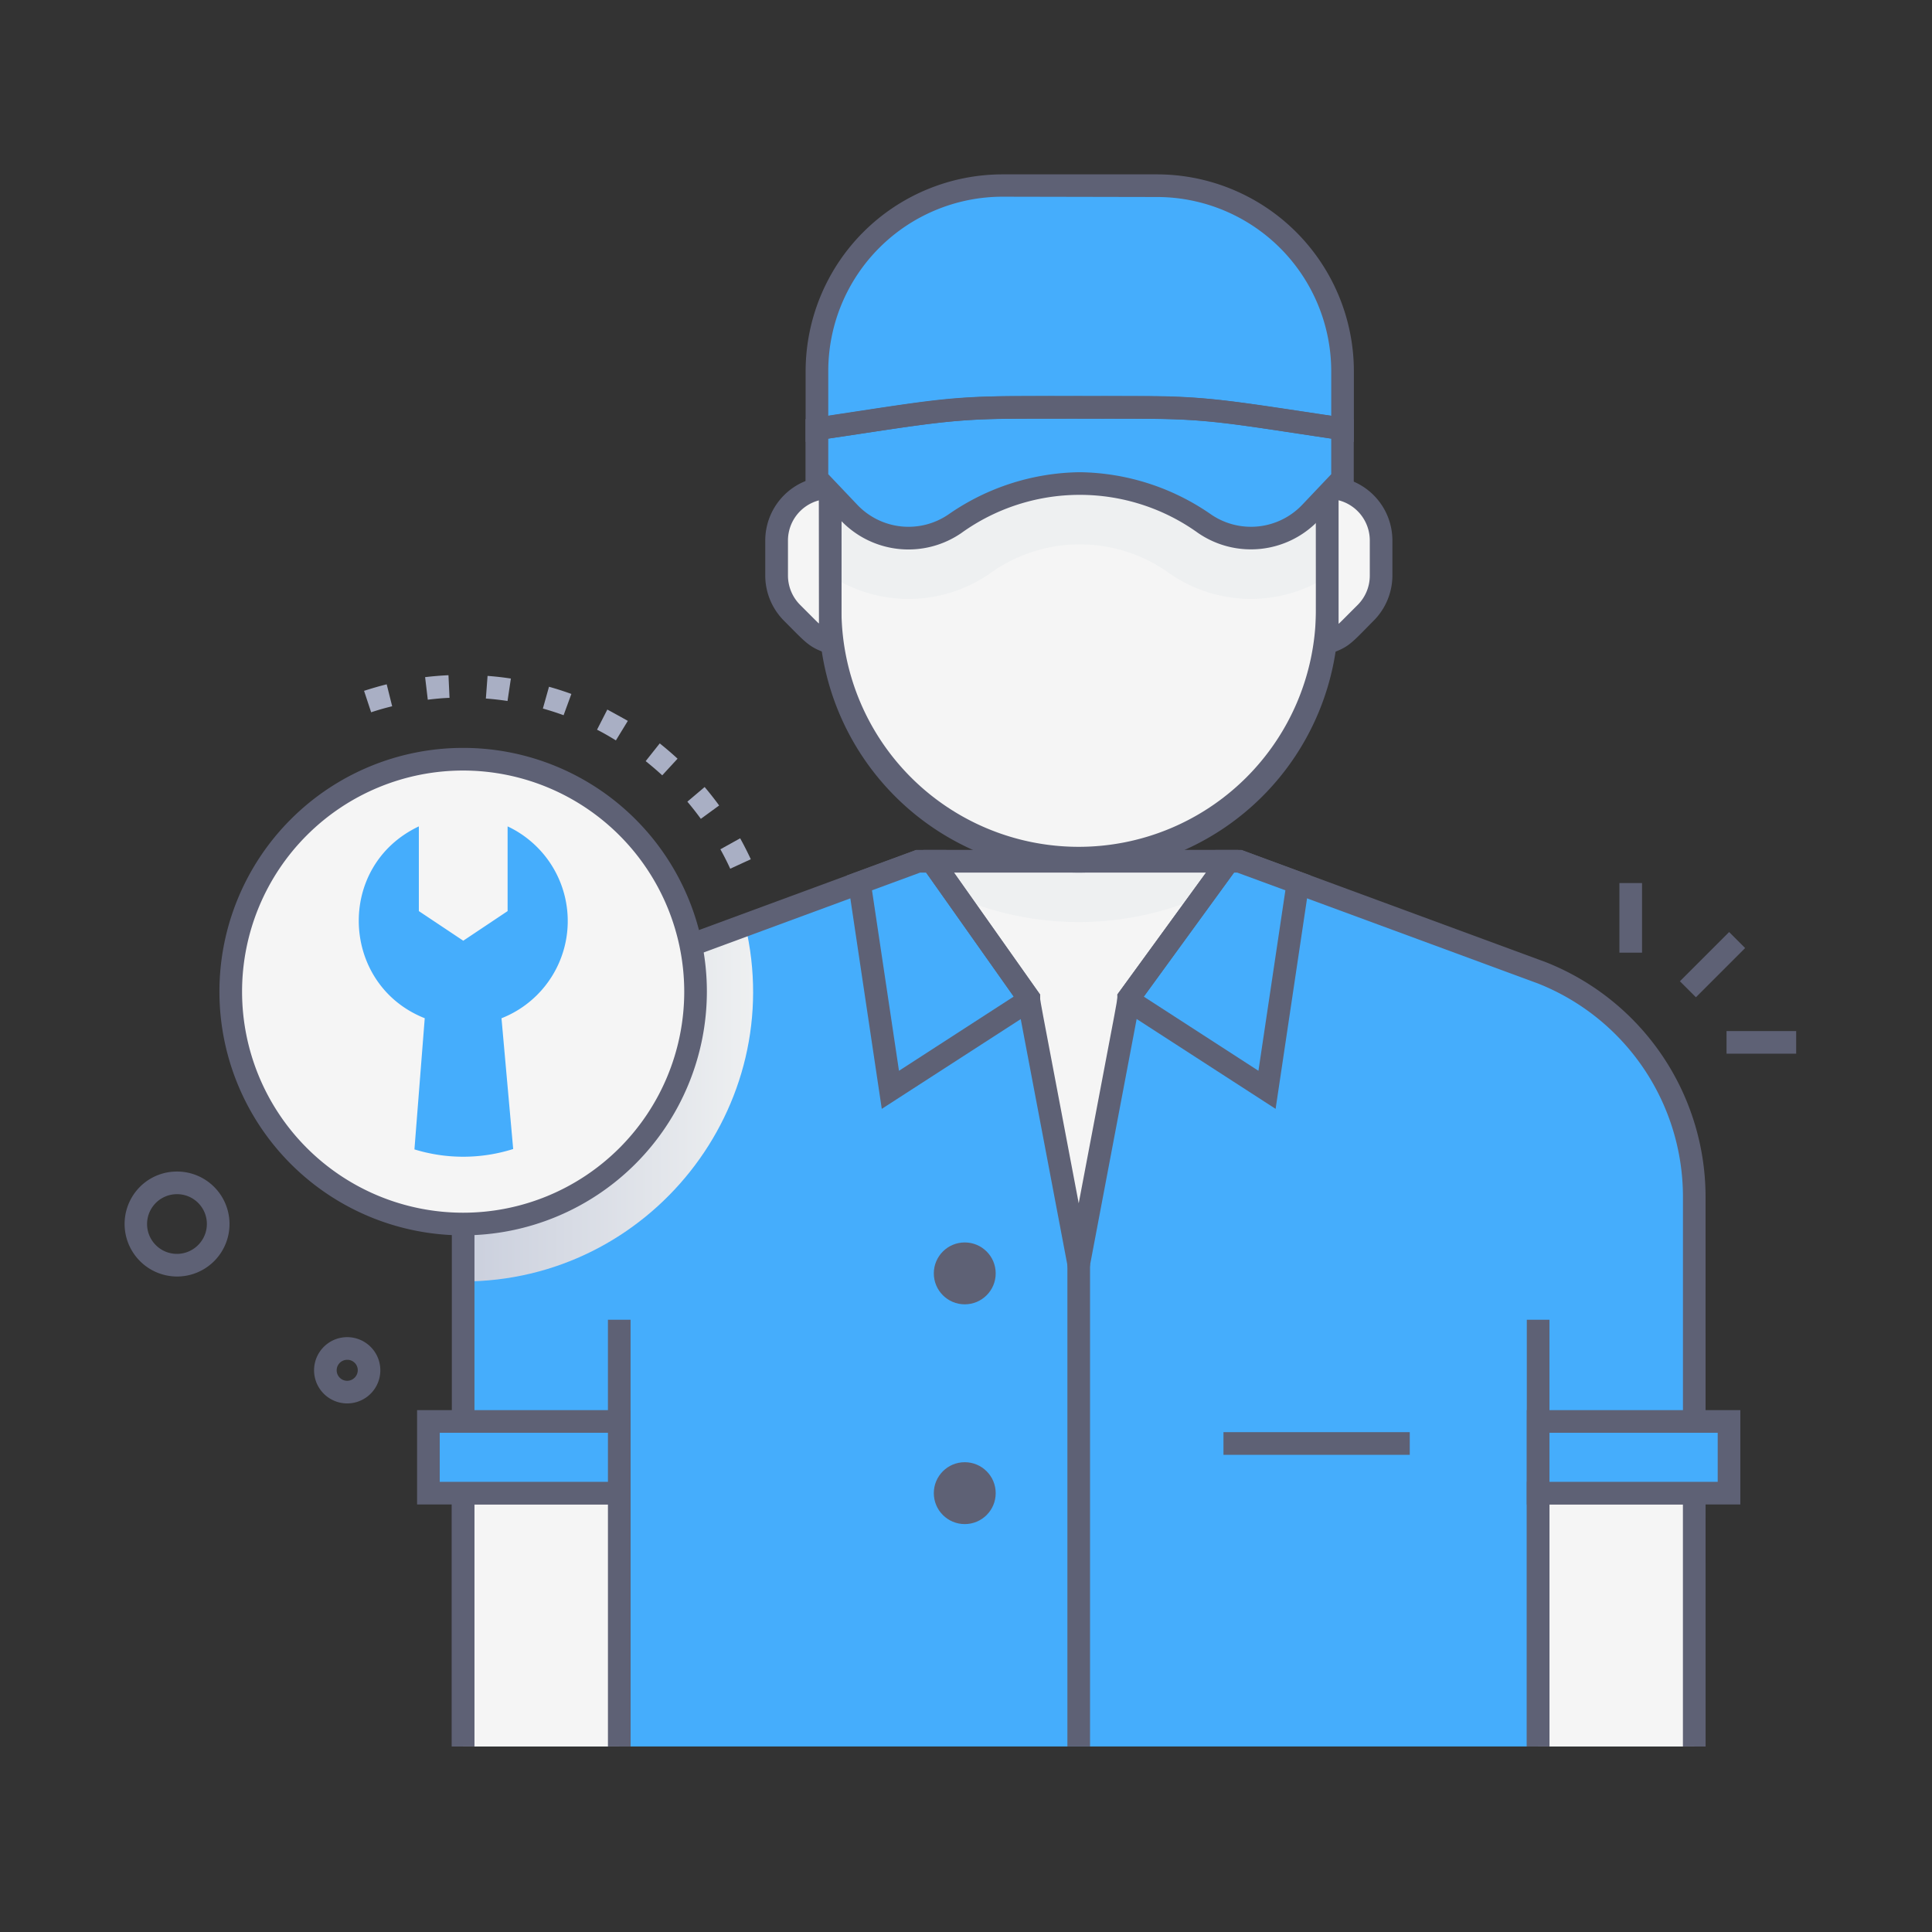
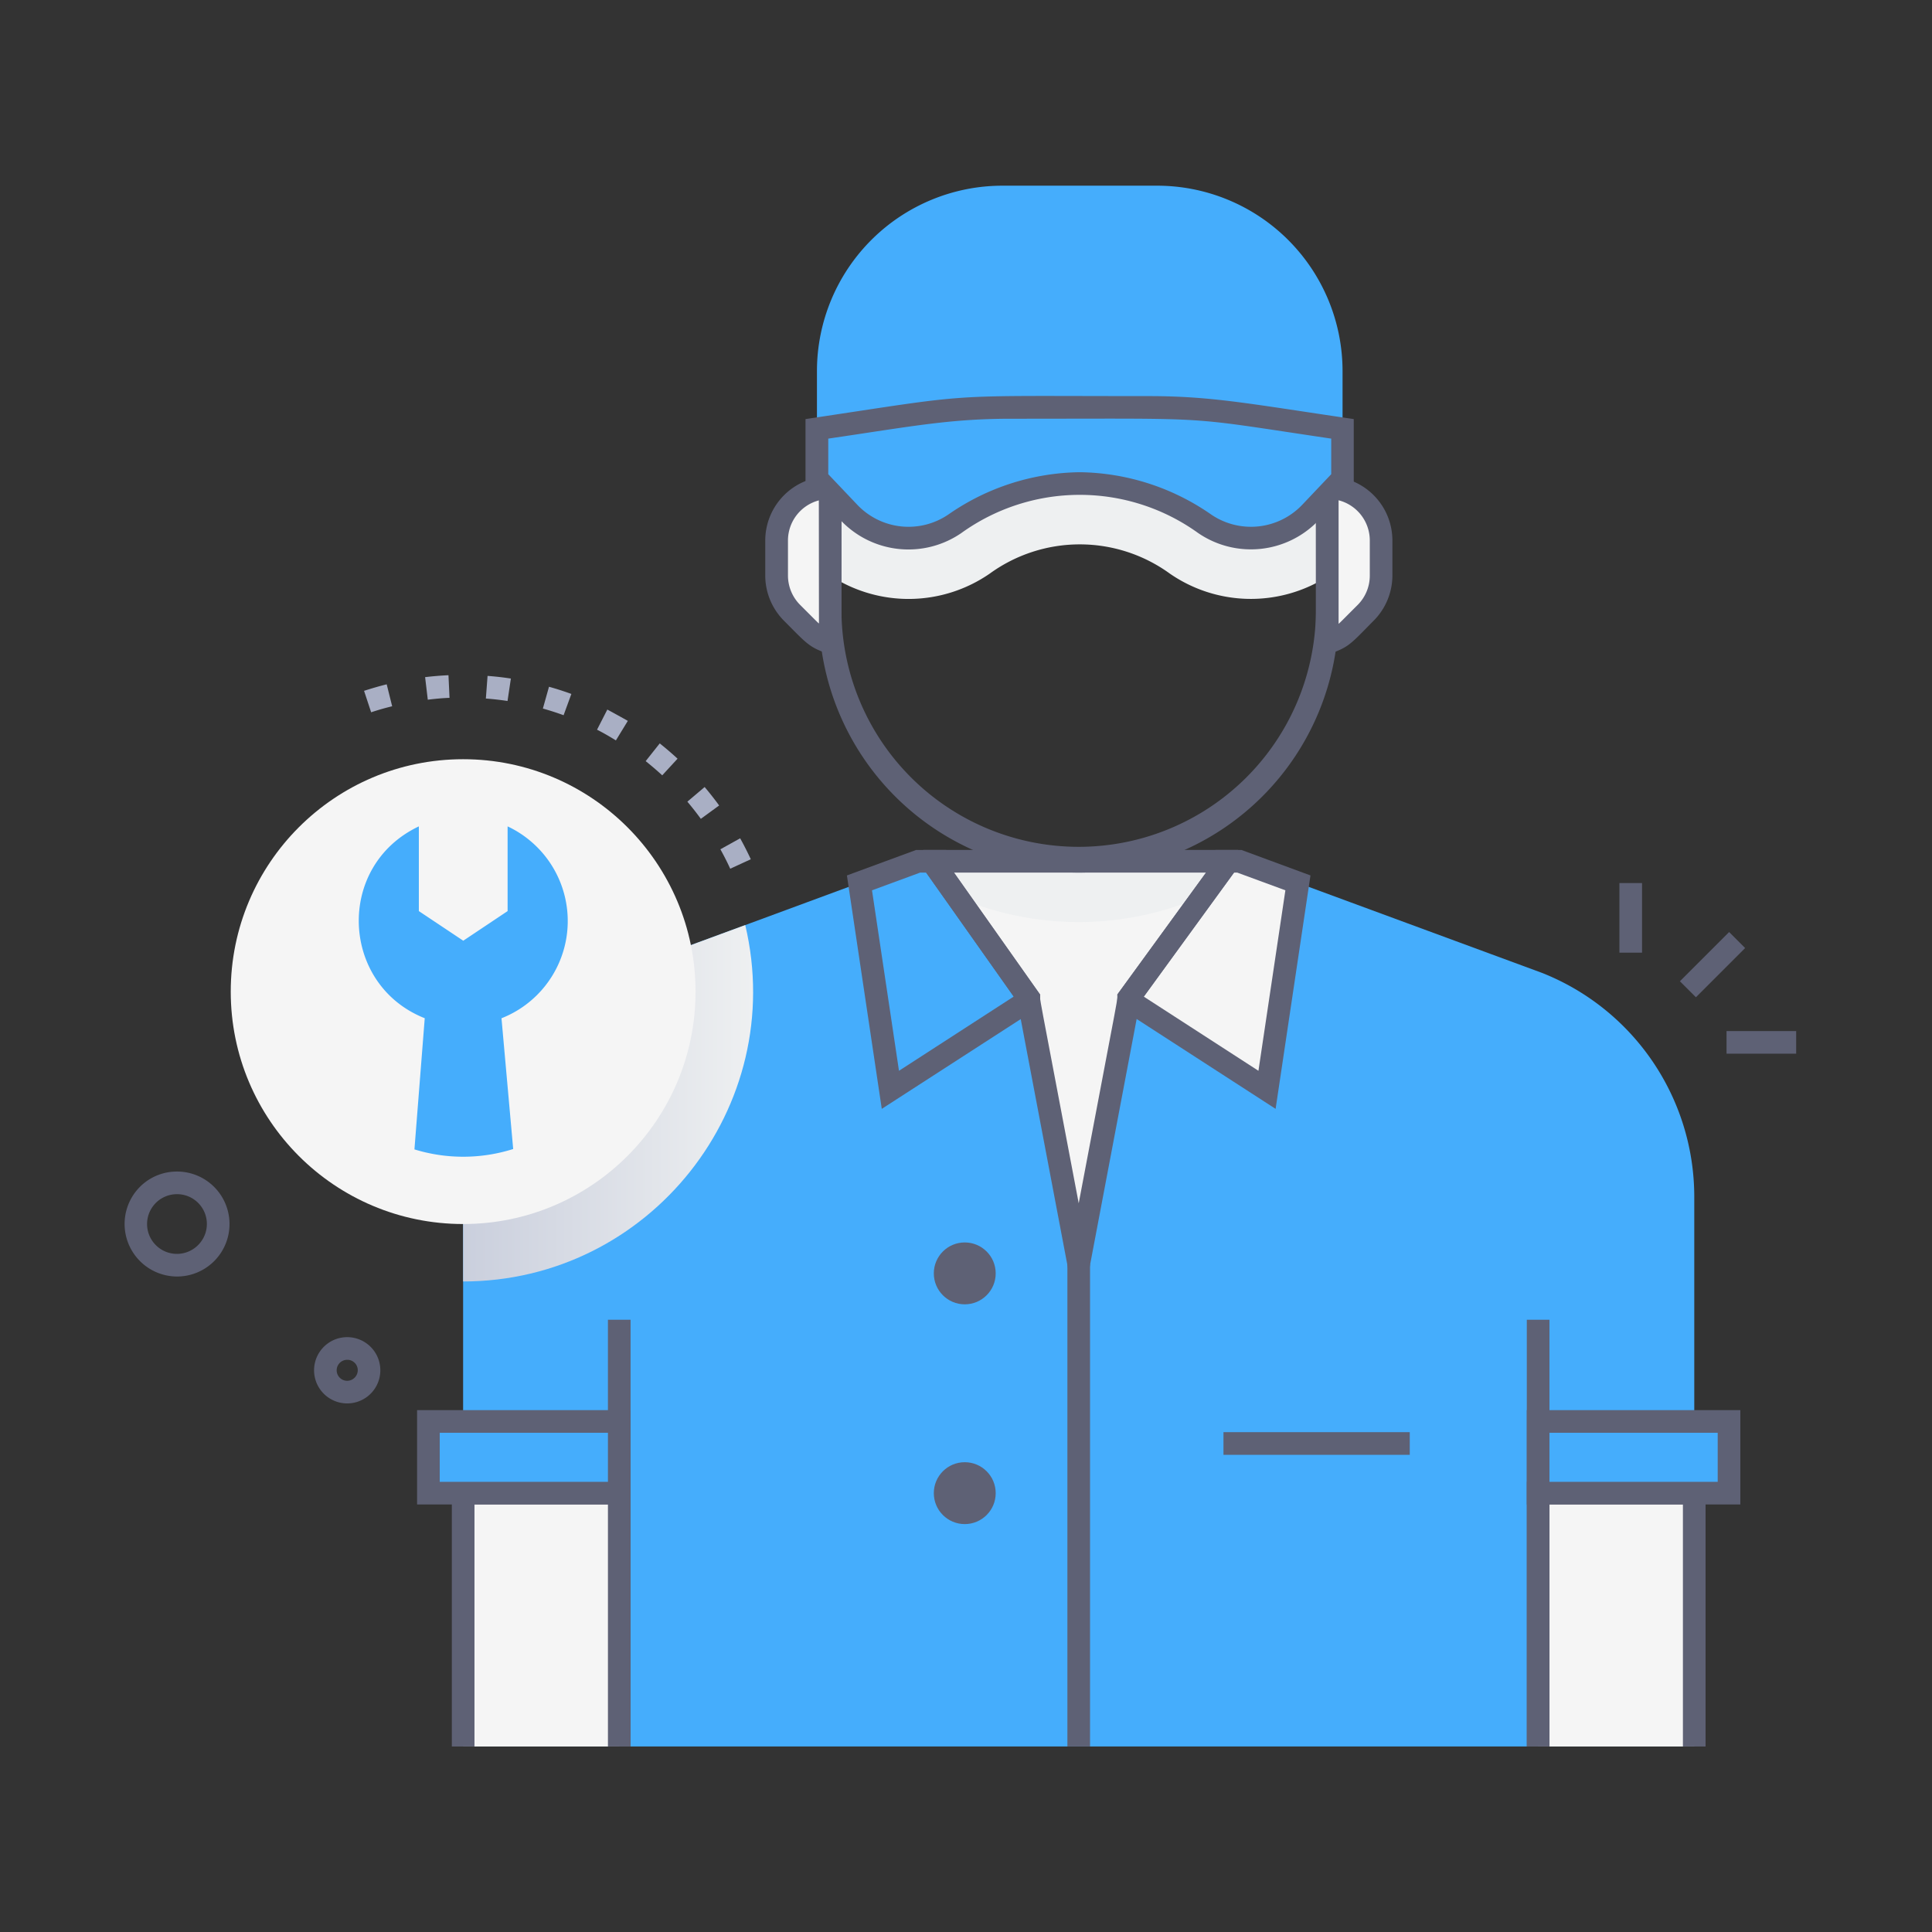
<svg xmlns="http://www.w3.org/2000/svg" xml:space="preserve" width="512" height="512" style="enable-background:new 0 0 512 512">
  <rect width="100%" height="100%" fill="#333333" stroke="none" />
  <linearGradient id="a" x1="122.73" x2="199.59" y1="292.37" y2="292.37" gradientUnits="userSpaceOnUse">
    <stop offset="0" stop-color="#cacfdd" />
    <stop offset="1" stop-color="#eef0f1" />
  </linearGradient>
  <path fill="#45adfc" d="M449 316.92v145.92H122.73V315.48c0-25.12 17.28-48.63 40.35-57.65 43.48-16 25.41-9.36 80.21-29.58h85.14l80.23 29.58A63.83 63.83 0 0 1 449 316.92z" data-original="#e1830e" />
  <path fill="url(#a)" d="M122.73 339.6v-24.12c0-25.12 17.28-48.63 40.35-57.65l34.42-12.68c11.4 48.21-25.41 94.45-74.77 94.45z" data-original="url(#a)" />
-   <path fill="#f5f5f5" d="M351.73 129.35v33a65.87 65.87 0 1 1-131.73 0v-33a65.87 65.87 0 1 1 131.73 0z" data-original="#f5f5f5" />
  <path fill="url(#a)" d="M351.73 129.35v23.49A37.77 37.77 0 0 1 310 152a40.62 40.62 0 0 0-47.69 0 37.82 37.82 0 0 1-42.3.51v-23.16a65.48 65.48 0 0 1 9.38-33.89c28.79-4.27 25.78-3.59 75-3.59 16 0 26.36 1.79 37.94 3.5a65.59 65.59 0 0 1 9.4 33.98z" data-original="url(#a)" />
  <path fill="#f5f5f5" d="M325.13 228.26h-77.4v1l24.89 35.24c0 .86-1-4.81 13.25 70.45 14.27-75.29 13.24-69.59 13.24-70.45l26-35.74z" data-original="#f5f5f5" />
  <path fill="#f5f5f5" d="M325.13 228.26v.53l-26 35.74c0 .87 1-4.84-13.25 70.45-14.27-75.3-13.24-69.58-13.24-70.45-22.56-31.95-16.88-23.9-24.9-35.25v-1z" data-original="#f5f5f5" />
-   <path fill="#5e6175" d="M452 462.84h-6V316.92a60.83 60.83 0 0 0-38.43-56.29l-79.67-29.37h-84.07l-79.71 29.39c-22.58 8.82-38.38 31.37-38.38 54.82v147.37h-6V315.47c0-25.86 17.37-50.71 42.25-60.43l80.77-29.78H329L409.69 255a66.91 66.91 0 0 1 42.3 61.9z" data-original="#5e6175" />
  <path fill="url(#a)" d="M325.13 228.26v.53l-6.29 8.63a81.87 81.87 0 0 1-65.1.37l-6-8.51v-1z" data-original="url(#a)" />
  <path fill="#5e6175" d="M285.87 231.25A69 69 0 0 1 217 162.39v-33a68.87 68.87 0 0 1 137.73 0v33a68.94 68.94 0 0 1-68.86 68.86zm0-164.77A62.93 62.93 0 0 0 223 129.34v33a62.87 62.87 0 0 0 125.73 0v-33a62.93 62.93 0 0 0-62.86-62.86z" data-original="#5e6175" />
  <path fill="#f5f5f5" d="M366 143.25v9.28a13.94 13.94 0 0 1-4.09 9.89l-4.47 4.47a13.9 13.9 0 0 1-5.85 3.49c.19-2.93.14-1.47.14-41.14A14 14 0 0 1 366 143.25zm-145.87 27.1a14 14 0 0 1-5.75-3.46l-4.46-4.47a14 14 0 0 1-4.1-9.89v-9.28a14 14 0 0 1 14.18-14c0 40.12 0 38.2.13 41.1z" data-original="#f5f5f5" />
  <path fill="#5e6175" d="M348.33 174.49c.54-8.33.41-.8.41-48.25H352a17 17 0 0 1 17 17v9.28a17 17 0 0 1-5 12c-7.21 7.29-6.53 7.25-15.67 9.97zm6.41-41.91v32.74c.52-.44.43-.38 5.05-5a11 11 0 0 0 3.22-7.77v-9.28a11 11 0 0 0-8.27-10.69zm-131.33 41.9c-9-2.75-8.3-2.61-15.61-9.94a17 17 0 0 1-5-12v-9.28a17 17 0 0 1 17-17h3.2c0 47.48-.14 39.85.41 48.22zM217 132.61a11 11 0 0 0-8.18 10.64v9.28a11 11 0 0 0 3.21 7.76c4.82 4.82 4.6 4.62 5 4.94z" data-original="#5e6175" />
  <path fill="#f5f5f5" d="M243.3 228.25h4.43v1.03l24.89 35.25v.58l-36.66 23.71-8.2-54.85z" data-original="#f5f5f5" />
  <path fill="#45adfc" d="M243.3 228.25h4.43v1.03l24.89 35.25v.58l-36.66 23.71-8.2-54.85z" data-original="#e1830e" />
  <path fill="#5e6175" d="M233.68 293.86 224.44 232l18.33-6.75h8v3.08l24.89 35.25v3.16zm-2.59-57.92 7.15 47.83 30.41-19.67-23.21-32.85h-1.6zm-69.98 113.81h6v113.08h-6zm243.51 0h6v113.08h-6zm-121.75-14.77h6v127.86h-6z" data-original="#5e6175" />
  <path fill="#f5f5f5" d="M328.43 228.25h-3.3v.53l-26.02 35.75v.58l36.66 23.71 8.2-54.85z" data-original="#f5f5f5" />
-   <path fill="#45adfc" d="M328.43 228.25h-3.3v.53l-26.02 35.75v.58l36.66 23.71 8.2-54.85z" data-original="#e1830e" />
  <g fill="#5e6175">
    <path d="m338.05 293.86-41.94-27.12v-3.19l26-35.74v-2.56H329l18.29 6.75zm-34.93-29.74 30.38 19.65 7.14-47.83-12.75-4.69H327z" data-original="#5e6175" />
    <path d="m285.87 351.08-16.23-85.57-24.91-35.27v-5h83.4v4.51l-26.05 35.78zm0-32.2c11.38-60 10.24-53.51 10.24-55.33l23.51-32.3h-66.83l22.83 32.33c0 1.78-1.14-4.75 10.25 55.3zm38.36 60.66h49.37v6h-49.37z" data-original="#5e6175" />
    <circle cx="255.67" cy="337.46" r="8.2" data-original="#5e6175" />
    <circle cx="255.67" cy="395.7" r="8.2" data-original="#5e6175" />
  </g>
  <path fill="#f5f5f5" d="M407.62 395.7h41.37v67.14h-41.37zm-284.88 0h41.37v67.14h-41.37z" data-original="#f5f5f5" />
  <path fill="#5e6175" d="M451.99 462.84h-6v-64.15h-35.36v64.15h-6v-70.15h47.36zm-284.88 0h-6v-64.15h-35.37v64.15h-6v-70.15h47.37z" data-original="#5e6175" />
  <path fill="#45adfc" d="M113.53 376.68h50.58v19.02h-50.58z" data-original="#e1830e" />
  <path fill="#5e6175" d="M167.11 398.7h-56.58v-25h56.58zm-50.58-6h44.58v-13h-44.58z" data-original="#5e6175" />
  <path fill="#45adfc" d="M407.62 376.68h50.58v19.02h-50.58z" data-original="#e1830e" />
  <path fill="#5e6175" d="M461.21 398.7h-56.59v-25h56.59zm-50.59-6h44.59v-13h-44.59z" data-original="#5e6175" />
  <path fill="#45adfc" d="M286.44 108c-34.53 0-28-.54-69.94 5.68v13.21l8.52 9a21.73 21.73 0 0 0 28.08 2.93c20.18-14.06 45.74-14.19 66.09 0a21.72 21.72 0 0 0 28.08-2.93l8.52-9v-13.24c-40.79-6.06-34.6-5.65-69.35-5.65z" data-original="#e1830e" />
  <path fill="#45adfc" d="M355.79 98.21v15.44c-43.59-6.48-31.71-5.68-87.86-5.68-16.38 0-25.81 1.87-51.43 5.68V98.21a49.16 49.16 0 0 1 49.25-49h40.79a49.15 49.15 0 0 1 49.25 49z" data-original="#e1830e" />
  <path fill="#5e6175" d="M317.48 141.23a53.7 53.7 0 0 0-62.67 0 24.73 24.73 0 0 1-32-3.32l-9.34-9.85v-17c46.86-7 34.31-6.09 90.86-6.09 16.85 0 26.58 2 54.43 6.09v17l-9.34 9.85a24.74 24.74 0 0 1-31.94 3.32zm-31.35-16.09a62.21 62.21 0 0 1 34.78 11.17 18.74 18.74 0 0 0 24.19-2.53l7.69-8.11v-9.43c-40.43-6-29.22-5.27-84.86-5.27-16.23 0-26.16 2-48.43 5.27v9.43l7.7 8.11a18.72 18.72 0 0 0 24.18 2.53 62.22 62.22 0 0 1 34.75-11.17z" data-original="#5e6175" />
-   <path fill="#5e6175" d="M358.79 117.13c-28.32-4.21-38-6.16-54.42-6.16-55.77 0-43.1-.94-90.87 6.16V98.21a52.21 52.21 0 0 1 52.25-52h40.79a52.21 52.21 0 0 1 52.25 52.05zm-93-65a46.21 46.21 0 0 0-46.29 46.08v12c21.73-3.23 32-5.2 48.43-5.2 54.33 0 44.42-.81 84.86 5.2v-12a46.21 46.21 0 0 0-46.25-46z" data-original="#5e6175" />
  <circle cx="122.74" cy="262.79" r="61.59" fill="#f5f5f5" data-original="#f5f5f5" />
  <path fill="#a9afc4" d="M193.52 230.22c-.8-1.74-1.68-3.47-2.61-5.15l5.24-2.91c1 1.8 1.95 3.67 2.82 5.55zM185.73 217a82.05 82.05 0 0 0-3.57-4.55l4.58-3.88c1.33 1.58 2.63 3.23 3.84 4.89zm-10.23-11.53c-1.41-1.3-2.89-2.56-4.39-3.76l3.73-4.7c1.62 1.29 3.21 2.65 4.72 4.05zm-12.28-9.26c-1.64-1-3.33-2-5-2.83l2.73-5.34c1.84 1 3.67 2 5.43 3zm-13.86-6.67c-1.8-.66-3.65-1.25-5.49-1.77l1.62-5.77c2 .55 4 1.2 5.93 1.9zm-51-.77-1.88-5.69c2-.65 4-1.23 6-1.73l1.45 5.82c-1.93.46-3.78 1-5.6 1.6zm36.14-3c-1.89-.29-3.82-.51-5.74-.65l.45-6c2.07.15 4.15.39 6.18.7zm-21.13-.32-.71-6c2-.24 4.13-.42 6.19-.51l.28 6c-1.95.06-3.89.26-5.79.49z" data-original="#a9afc4" />
-   <path fill="#5e6175" d="M122.74 327.38a64.59 64.59 0 1 1 64.59-64.59 64.66 64.66 0 0 1-64.59 64.59zm0-123.18a58.59 58.59 0 1 0 58.59 58.59 58.65 58.65 0 0 0-58.59-58.59z" data-original="#5e6175" />
  <path fill="#45adfc" d="m132.9 269.85 3.1 34.65a43.9 43.9 0 0 1-26.17.1l2.73-34.76C90.24 261 88.83 229.49 111 219v22.45l11.77 7.85 11.75-7.85V219a27.26 27.26 0 0 1 5.82 3.68 27.69 27.69 0 0 1-7.44 47.17z" data-original="#e1830e" />
  <path fill="#5e6175" d="m445.191 260.044 13.044-13.045 4.242 4.242-13.044 13.045zM429.16 234.02h6v18.45h-6zm28.39 39.22H476v6h-18.45zM46.9 338.29a13.93 13.93 0 0 1-10.46-23.07A13.79 13.79 0 0 1 46 310.5a13.91 13.91 0 1 1 .93 27.79zm0-21.82a7.91 7.91 0 1 0 5.94 13.12 7.89 7.89 0 0 0-5.93-13.12zM92 371.92a8.78 8.78 0 0 1-.58-17.54 8.78 8.78 0 1 1 .58 17.54zm-.18-11.55a2.78 2.78 0 1 0 2.28 4.6 2.76 2.76 0 0 0-2.28-4.6z" data-original="#5e6175" />
</svg>